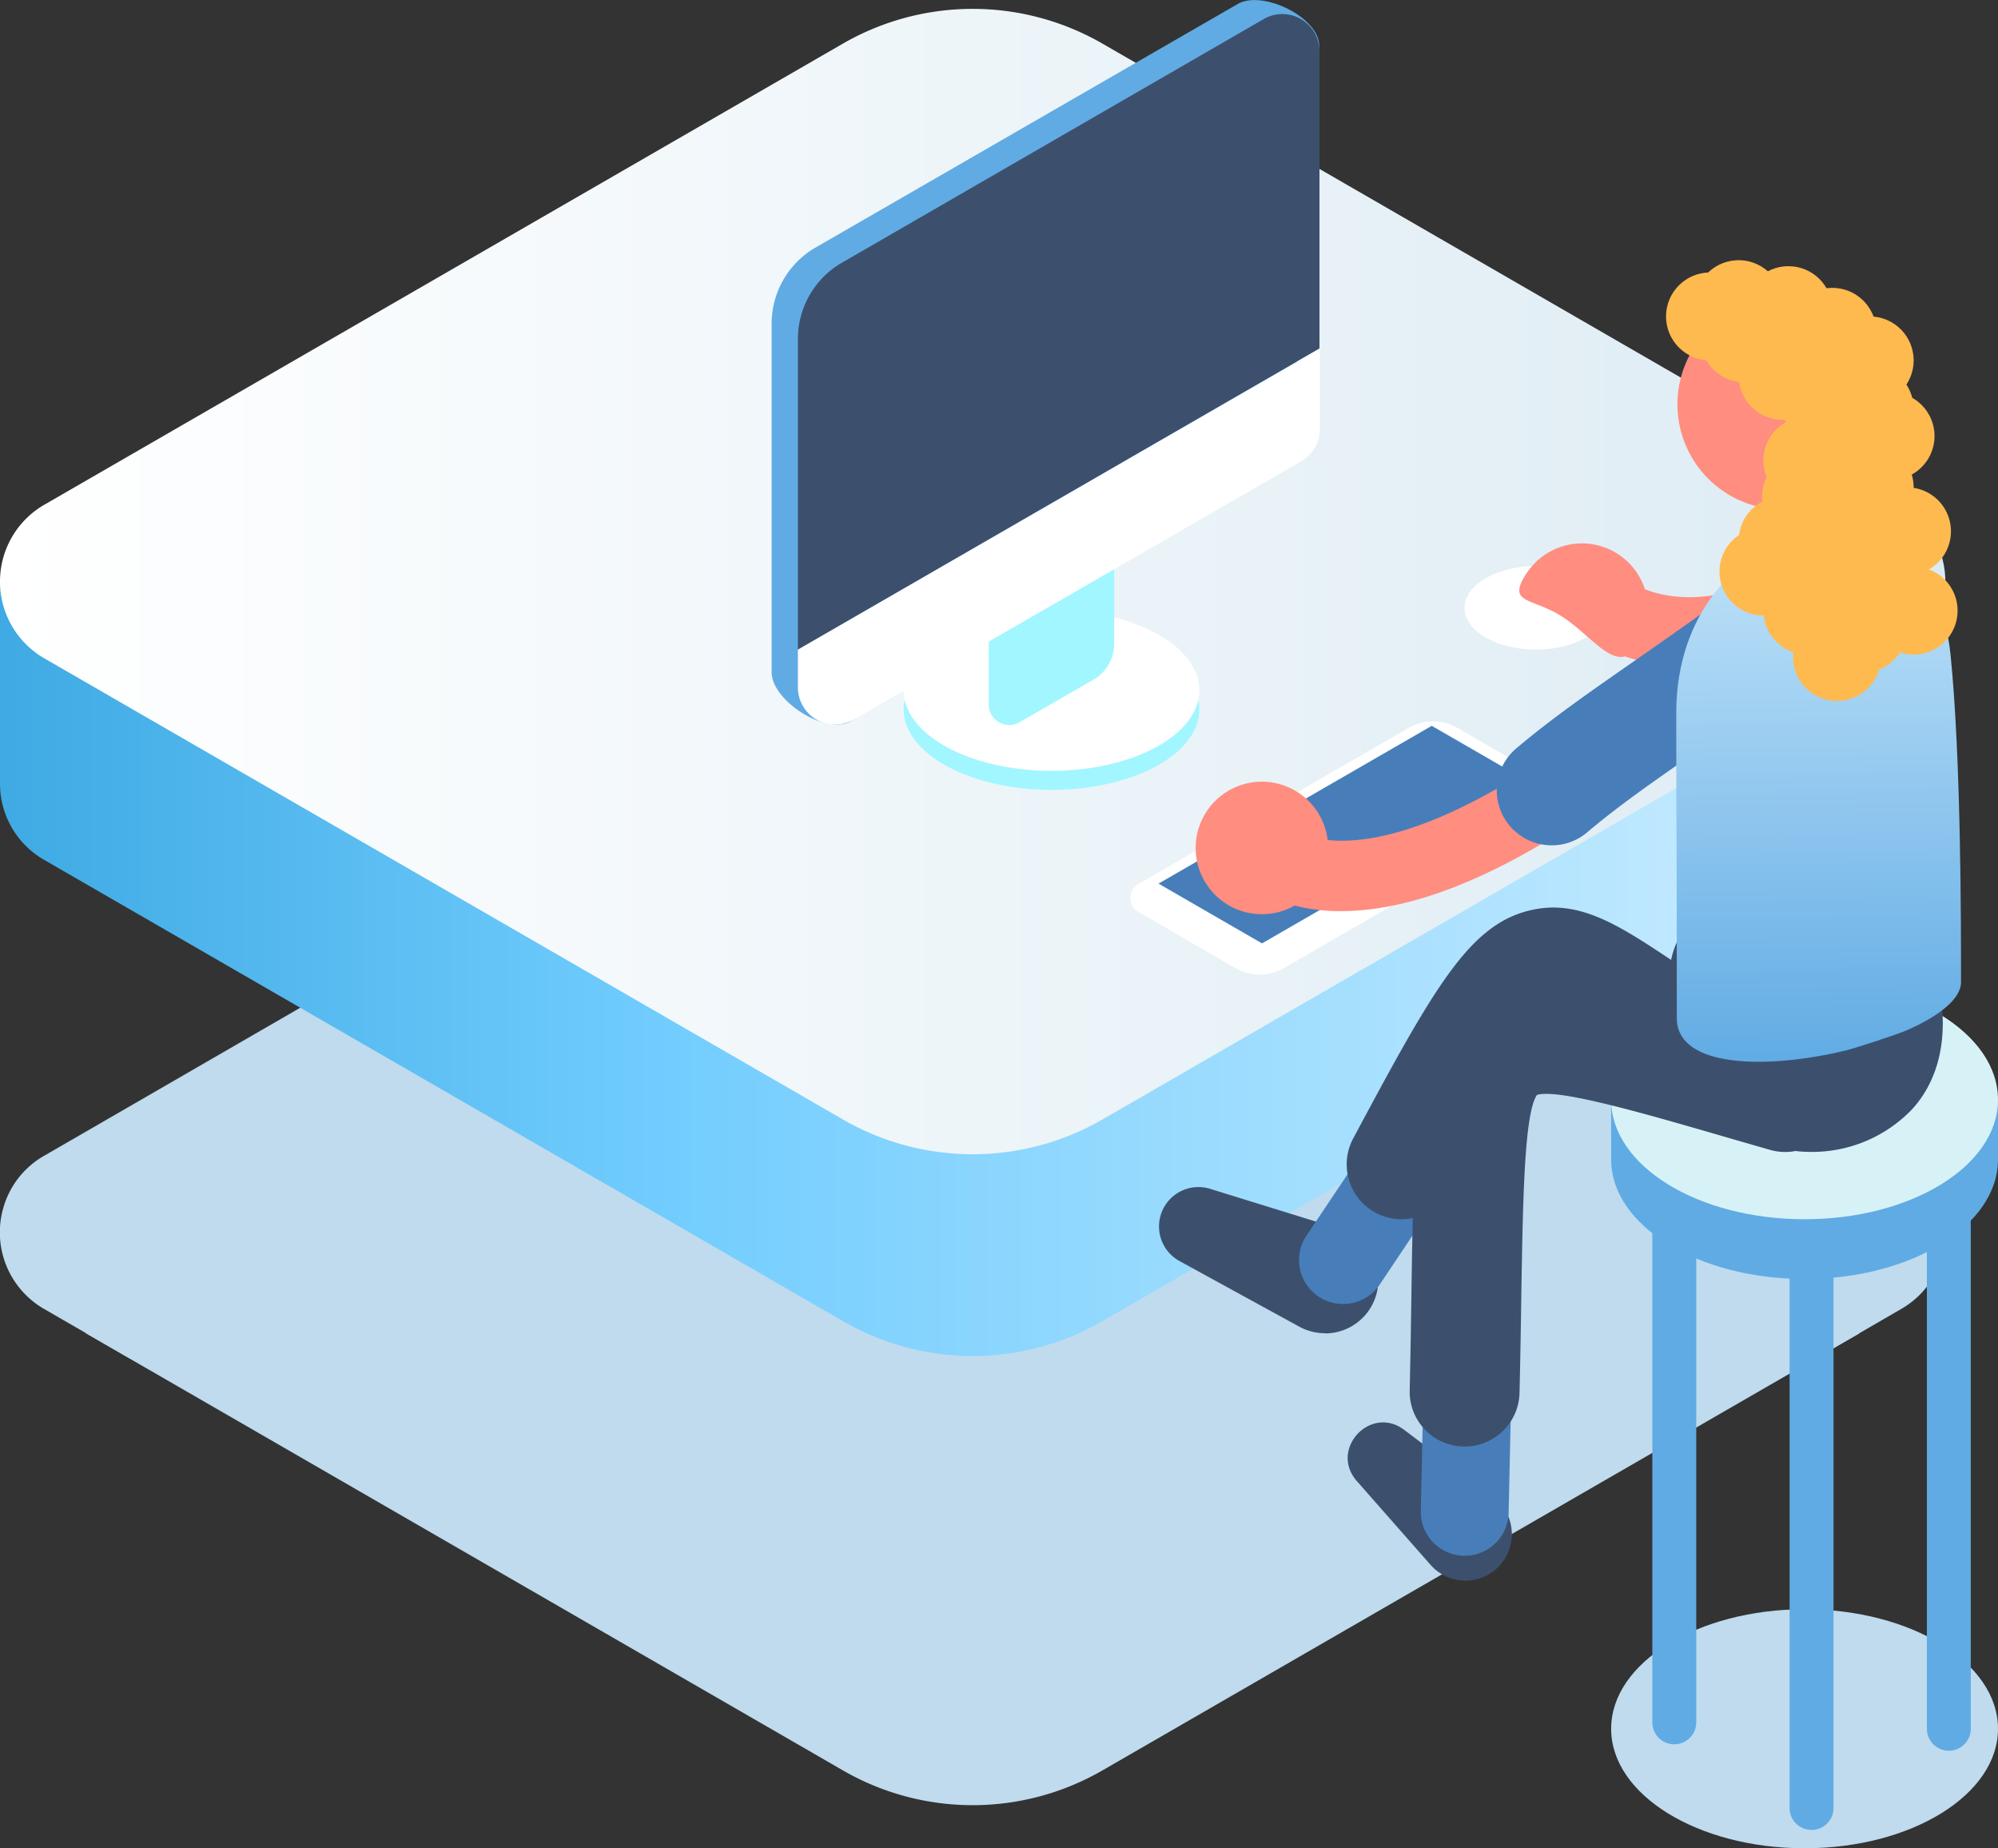
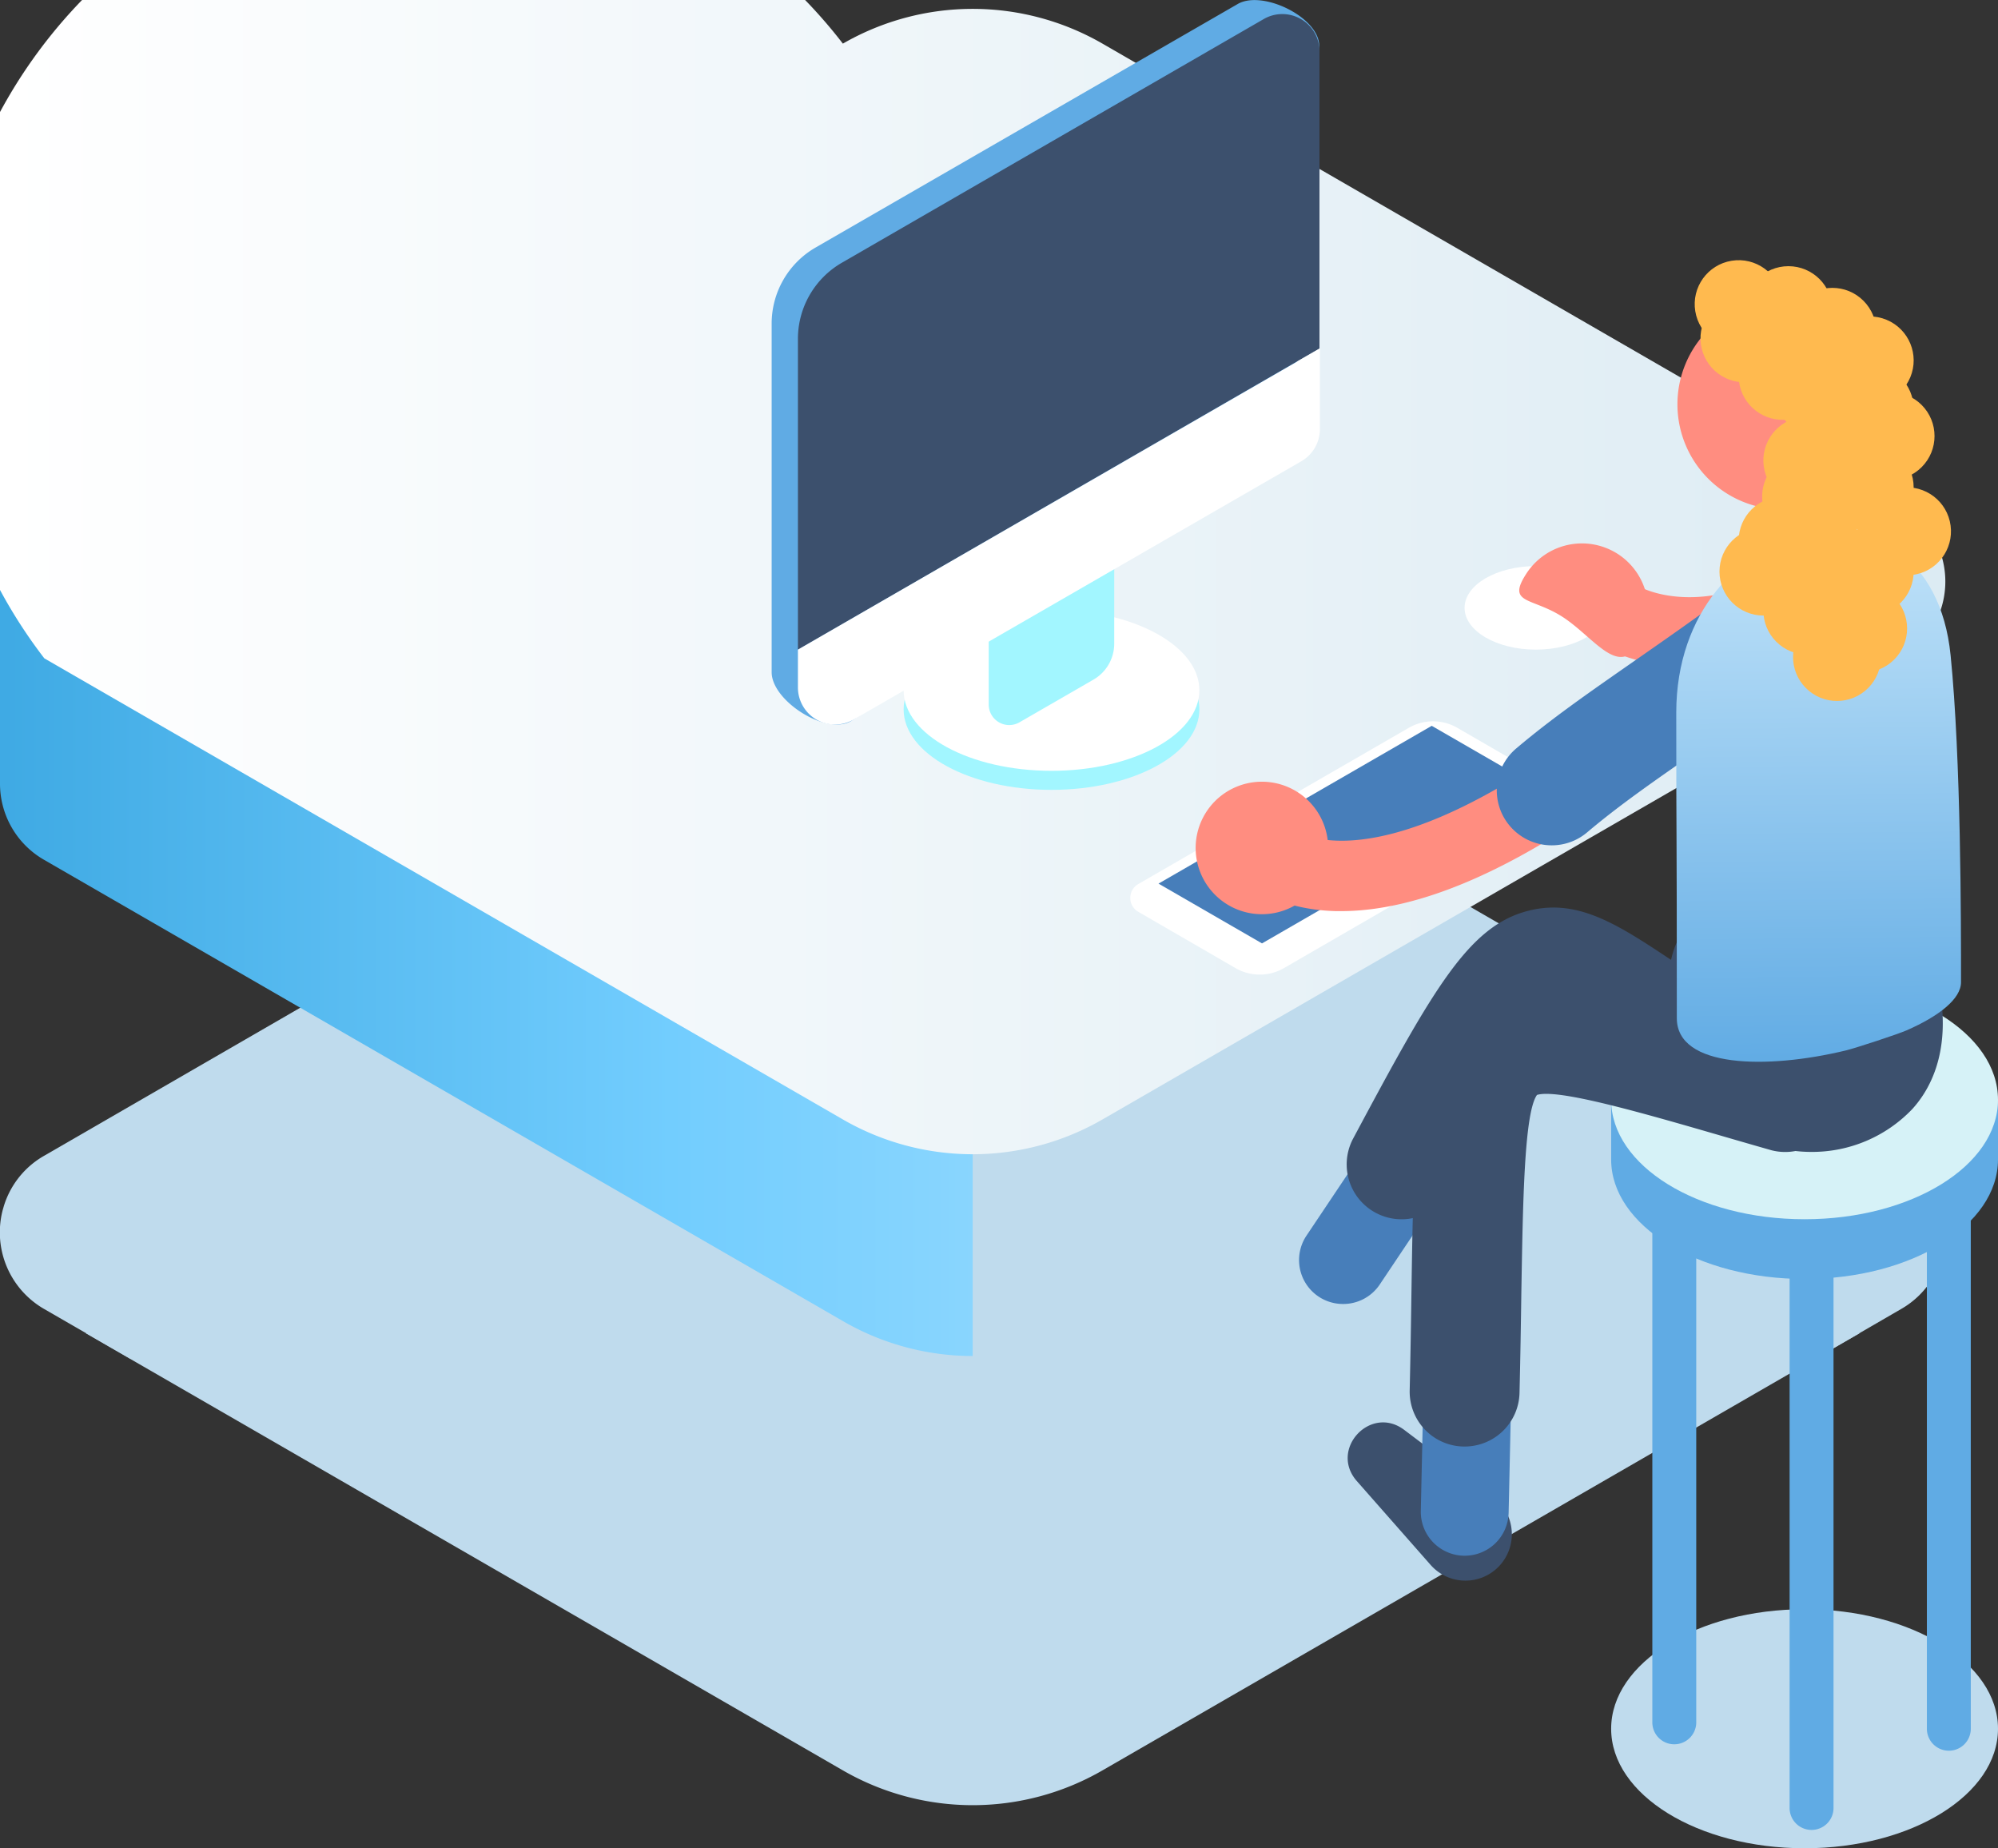
<svg xmlns="http://www.w3.org/2000/svg" xmlns:xlink="http://www.w3.org/1999/xlink" viewBox="0 0 425.88 393.91">
  <rect x="0" y="0" width="425.88" height="393.91" fill="#333333" stroke="none" />
  <defs>
    <style>.cls-1{isolation:isolate;}.cls-12,.cls-2{mix-blend-mode:multiply;}.cls-12,.cls-3{fill:#bfdbed;}.cls-4{fill:url(#linear-gradient);}.cls-5{fill:url(#linear-gradient-2);}.cls-6{fill:url(#linear-gradient-3);}.cls-7{fill:#a2f6ff;}.cls-8{fill:#fff;}.cls-9{fill:#60abe4;}.cls-10{fill:#3c506d;}.cls-11{fill:#477eba;}.cls-13{fill:#d6f2f7;}.cls-14{fill:#ff8d80;}.cls-15{fill:#ff595d;}.cls-16{fill:url(#linear-gradient-4);}.cls-17{fill:#ffba4f;}</style>
    <linearGradient id="linear-gradient" x1="-18.96" y1="206.45" x2="443.91" y2="206.45" gradientUnits="userSpaceOnUse">
      <stop offset="0" stop-color="#38a5e0" />
      <stop offset="0.35" stop-color="#72cdfe" />
      <stop offset="1" stop-color="#ddf3ff" />
    </linearGradient>
    <linearGradient id="linear-gradient-2" x1="-18.96" y1="206.45" x2="443.91" y2="206.45" xlink:href="#linear-gradient" />
    <linearGradient id="linear-gradient-3" y1="123.94" x2="414.66" y2="123.94" gradientUnits="userSpaceOnUse">
      <stop offset="0" stop-color="#fff" />
      <stop offset="1" stop-color="#dcebf3" />
    </linearGradient>
    <linearGradient id="linear-gradient-4" x1="387.92" y1="227.52" x2="386.42" y2="80.52" gradientUnits="userSpaceOnUse">
      <stop offset="0" stop-color="#60abe4" />
      <stop offset="1" stop-color="#ddf3ff" />
    </linearGradient>
  </defs>
  <title>Asset 1</title>
  <g class="cls-1">
    <g id="Layer_2" data-name="Layer 2">
      <g id="_ÎÓÈ_1" data-name="—ÎÓÈ_1">
        <g class="cls-2">
          <path class="cls-3" d="M.73,257.47a17.27,17.27,0,0,1,.75-2.16A17.27,17.27,0,0,0,.73,257.47Z" />
          <path class="cls-3" d="M191.38,143A55.54,55.54,0,0,0,179.66,148l-76.26,44,76.26-44A55.54,55.54,0,0,1,191.38,143Z" />
          <path class="cls-3" d="M207.33,140.62A55.17,55.17,0,0,0,179.66,148l-76.26,44L9.45,246.3a18.63,18.63,0,0,0-8,9,17.27,17.27,0,0,0-.75,2.16c-.07.24-.14.48-.2.73A18.84,18.84,0,0,0,9.45,279l18.31,10.57L207.33,185.94Z" />
          <path class="cls-3" d="M222.78,142.82A55.49,55.49,0,0,1,235,148,55.49,55.49,0,0,0,222.78,142.82Z" />
          <path class="cls-3" d="M414.61,261.38c0,.43.05.86.05,1.29h0C414.66,262.24,414.64,261.81,414.61,261.38Z" />
          <path class="cls-3" d="M405.2,246.3,235,148a55.39,55.39,0,0,0-27.67-7.41v45.32L386.89,289.61,405.2,279a18.71,18.71,0,0,0,9.46-16.37c0-.43,0-.86-.05-1.29A18.68,18.68,0,0,0,405.2,246.3Z" />
          <path class="cls-3" d="M235,377.31l161.35-93.15L235,191a55.37,55.37,0,0,0-55.34,0L18.31,284.16l161.35,93.15A55.32,55.32,0,0,0,235,377.31Z" />
        </g>
-         <path class="cls-4" d="M235,281.55l170.2-98.27a18.7,18.7,0,0,0,9.46-16.37v-43L207.33,243.64V289A55.25,55.25,0,0,0,235,281.55Z" />
        <path class="cls-5" d="M9.45,183.28l170.21,98.27A55.22,55.22,0,0,0,207.33,289V243.64L0,123.94v43A18.71,18.71,0,0,0,9.45,183.28Z" />
-         <path class="cls-6" d="M9.45,140.31l170.21,98.27a55.32,55.32,0,0,0,55.34,0l170.2-98.27a18.9,18.9,0,0,0,0-32.74L235,9.3a55.37,55.37,0,0,0-55.34,0L9.45,107.57A18.9,18.9,0,0,0,9.45,140.31Z" />
+         <path class="cls-6" d="M9.45,140.31l170.21,98.27a55.32,55.32,0,0,0,55.34,0l170.2-98.27a18.9,18.9,0,0,0,0-32.74L235,9.3a55.37,55.37,0,0,0-55.34,0A18.9,18.9,0,0,0,9.45,140.31Z" />
        <ellipse class="cls-7" cx="224.13" cy="151.17" rx="31.52" ry="17.17" />
        <ellipse class="cls-8" cx="224.13" cy="147.11" rx="31.52" ry="17.17" />
        <path class="cls-7" d="M210.75,132.28v17.88a4.37,4.37,0,0,0,6.56,3.78l15.77-9.1a8.85,8.85,0,0,0,4.42-7.67V116.83Z" />
        <path class="cls-9" d="M164.48,69v74.27c0,6.1,11.6,13.48,16.87,10.44l90.34-58.62a7.92,7.92,0,0,0,4-6.86l5.51-78.45c0-6.1-12.11-12-17.39-8.92L173.85,52.75A18.73,18.73,0,0,0,164.48,69Z" />
        <path class="cls-10" d="M281.25,10.92a7.92,7.92,0,0,0-11.88-6.86L179.44,56a18.74,18.74,0,0,0-9.36,16.22v66.25L281.25,74.27Z" />
        <path class="cls-8" d="M182,153.33l95.34-55a7.92,7.92,0,0,0,4-6.86V74.27L170.08,138.45v8A7.91,7.91,0,0,0,182,153.33Z" />
        <path class="cls-8" d="M300.25,155.14l-57.62,33.27a3.42,3.42,0,0,0,0,5.92l20.73,12a10.32,10.32,0,0,0,10.31,0L331.3,173a3.42,3.42,0,0,0,0-5.92l-20.73-12A10.34,10.34,0,0,0,300.25,155.14Z" />
        <polygon class="cls-11" points="305.18 154.69 246.94 188.32 269 201.06 327.25 167.43 305.18 154.69" />
        <ellipse class="cls-8" cx="327.38" cy="129.55" rx="15.2" ry="8.9" />
        <ellipse class="cls-12" cx="384.65" cy="368.44" rx="41.23" ry="25.47" />
        <path class="cls-9" d="M386.14,390a4.67,4.67,0,0,1-4.68-4.68V258.61a4.68,4.68,0,0,1,9.36,0V385.33A4.67,4.67,0,0,1,386.14,390Z" />
        <path class="cls-9" d="M415.4,373.12a4.69,4.69,0,0,1-4.68-4.68V241.72a4.68,4.68,0,0,1,9.36,0V368.44A4.68,4.68,0,0,1,415.4,373.12Z" />
        <path class="cls-9" d="M356.88,371.75a4.67,4.67,0,0,1-4.68-4.68V240.35a4.68,4.68,0,0,1,9.36,0V367.07A4.68,4.68,0,0,1,356.88,371.75Z" />
        <path class="cls-9" d="M343.42,234.38v12.73c0,14.07,18.46,25.47,41.23,25.47s41.23-11.4,41.23-25.47V234.38Z" />
        <ellipse class="cls-13" cx="384.65" cy="234.38" rx="41.23" ry="25.47" />
        <path class="cls-14" d="M276.67,168.88a14.12,14.12,0,1,0,4.15,19.53A14.11,14.11,0,0,0,276.67,168.88Z" />
        <path class="cls-14" d="M344.88,118.09a14.12,14.12,0,0,0-19.53,4.16c-4.25,6.54,1.12,5,7.66,9.19s11.78,12.73,16,6.19A14.12,14.12,0,0,0,344.88,118.09Z" />
        <path class="cls-10" d="M289.22,315.66l15.71,17.85a9.89,9.89,0,0,0,14.48.41h0a9.9,9.9,0,0,0-1.09-14.84l-19-14.33C292.15,299.32,283.26,308.89,289.22,315.66Z" />
        <path class="cls-11" d="M312.18,331.56H312a9.36,9.36,0,0,1-9.15-9.57l.83-37.78a9.36,9.36,0,0,1,18.72.41l-.83,37.78A9.36,9.36,0,0,1,312.18,331.56Z" />
-         <path class="cls-10" d="M282.42,284.14a11.37,11.37,0,0,1-5.48-1.4l-25.56-14a8.4,8.4,0,0,1,6.53-15.38l27.86,8.62a11.35,11.35,0,0,1-3.35,22.2ZM258.6,255.57h0Z" />
        <path class="cls-11" d="M286.27,277.91a9.36,9.36,0,0,1-7.78-14.58l15.93-23.8A9.37,9.37,0,0,1,310,250l-15.93,23.8A9.36,9.36,0,0,1,286.27,277.91Z" />
        <path class="cls-10" d="M298.75,259.86a11.7,11.7,0,0,1-10.31-17.23c17.19-32.16,24.67-45.34,37.39-48.54,10.6-2.67,19.12,3,30.9,10.84,6.3,4.19,14.14,9.41,24.44,14.95a11.71,11.71,0,0,1-11.1,20.62c-11.27-6.07-19.61-11.62-26.31-16.08-4.72-3.14-10-6.66-12.38-7.42-4.5,3.37-14.74,22.54-22.29,36.67A11.73,11.73,0,0,1,298.75,259.86Z" />
        <path class="cls-10" d="M312.19,308.29h-.28a11.7,11.7,0,0,1-11.43-12c.18-7.76.29-14.91.38-21.21.54-35.51.78-51.72,12.79-60.6s27.77-4.18,59.43,5L384,222.63a11.71,11.71,0,0,1-6.44,22.51q-5.81-1.66-10.95-3.16c-17-4.93-34.62-10-39-8.62-2.75,3.87-3,23.3-3.33,42.09-.09,6.35-.2,13.55-.39,21.41A11.7,11.7,0,0,1,312.19,308.29Z" />
        <path class="cls-10" d="M386.07,245.5a29.38,29.38,0,0,1-4.18-.3,23.82,23.82,0,0,1-18.39-13.26c-.58-1.19-2.33-4.83-6.78-18.43a17.5,17.5,0,0,1,17.77-22.91l15.5,1a25.75,25.75,0,0,1,24,23.46c.86,10.88-3,17.6-6.39,21.32A29.5,29.5,0,0,1,386.07,245.5Zm-4.29-31a77.83,77.83,0,0,0,2.82,7.26.69.69,0,0,0,0,.1c.92.6,4.48,0,5.62-1.28.13-.16.56-1.25.36-3.71a2.26,2.26,0,0,0-2.15-1.94Z" />
        <path class="cls-15" d="M387.66,124.22a7.5,7.5,0,0,1-7.33-6l-7.7-37.41a7.49,7.49,0,0,1,14.68-3l7.7,37.41a7.5,7.5,0,0,1-5.83,8.85A7.91,7.91,0,0,1,387.66,124.22Z" />
        <path class="cls-14" d="M400.68,94.76a22.42,22.42,0,1,0-29.29,12.12A22.43,22.43,0,0,0,400.68,94.76Z" />
        <path class="cls-14" d="M360.24,142.16c-10.7,0-17.44-3.77-17.91-4l7.49-13-.1,0c.52.28,13,6.74,31.37-4.41a7.49,7.49,0,1,1,7.77,12.81C377.82,140.19,368,142.16,360.24,142.16Z" />
        <path class="cls-14" d="M285.87,194.18l-1.14,0c-14.27-.35-20.73-7.36-21.42-8.16l11.34-9.8-.19-.2c.16.15,15.88,14.68,62.71-19.86a7.49,7.49,0,0,1,8.89,12.06C322.69,185.44,302.45,194.18,285.87,194.18Z" />
        <path class="cls-11" d="M330.75,180.16a11.71,11.71,0,0,1-7.56-20.65c7.65-6.47,15.64-12,24.89-18.44,6.5-4.52,13.87-9.64,22.22-15.85a11.71,11.71,0,0,1,14,18.78c-8.66,6.44-16.2,11.68-22.85,16.3-8.76,6.08-16.33,11.33-23.14,17.09A11.63,11.63,0,0,1,330.75,180.16Z" />
        <path class="cls-16" d="M357.42,217c0-46.76-.12-32.31-.12-65.12,0-43,54.27-54.33,58.48-12.2C418,161.79,418,196.45,418,209.32c0,3.59-4.74,7.26-11.57,10.26-1.94.85-10.73,3.74-13,4.3C376.62,227.94,357.42,227.63,357.42,217Z" />
        <circle class="cls-17" cx="371.84" cy="72.09" r="9.37" transform="translate(-6.62 87.36) rotate(-13.28)" />
        <circle class="cls-17" cx="381.21" cy="66.1" r="9.37" />
        <circle class="cls-17" cx="379.97" cy="80.09" r="9.37" transform="translate(-8.24 89.44) rotate(-13.28)" />
        <circle class="cls-17" cx="387.67" cy="83.57" r="9.37" />
-         <circle class="cls-17" cx="364.49" cy="67.44" r="9.37" />
        <circle class="cls-17" cx="370.6" cy="64.84" r="9.37" transform="translate(-5.6 60.2) rotate(-9.22)" />
        <circle class="cls-17" cx="390.57" cy="70.72" r="9.37" transform="translate(64.39 296.89) rotate(-45)" />
        <circle class="cls-17" cx="398.53" cy="76.81" r="9.37" transform="translate(175.06 415.61) rotate(-67.5)" />
        <circle class="cls-17" cx="398.53" cy="87.11" r="9.37" />
        <circle class="cls-17" cx="402.98" cy="92.93" r="9.37" transform="translate(52.32 312.17) rotate(-45)" />
        <circle class="cls-17" cx="398.53" cy="103.86" r="9.37" />
        <circle class="cls-17" cx="406.49" cy="113.22" r="9.37" transform="translate(-15.14 96.42) rotate(-13.28)" />
        <circle class="cls-17" cx="398.53" cy="121.82" r="9.37" />
-         <circle class="cls-17" cx="394.34" cy="113.22" r="9.37" transform="translate(35.44 312) rotate(-45)" />
        <circle class="cls-17" cx="387.76" cy="117.72" r="9.37" />
        <circle class="cls-17" cx="384.97" cy="105.84" r="9.37" transform="translate(-11.98 63.03) rotate(-9.22)" />
        <circle class="cls-17" cx="393.18" cy="102.3" r="9.37" transform="translate(42.83 307.99) rotate(-45)" />
        <circle class="cls-17" cx="385.24" cy="98.12" r="9.37" transform="translate(-12.24 91.14) rotate(-13.28)" />
        <circle class="cls-17" cx="379.97" cy="115.21" r="9.37" />
        <circle class="cls-17" cx="375.88" cy="121.82" r="9.37" />
        <circle class="cls-17" cx="391.56" cy="140.02" r="9.37" transform="translate(15.68 317.89) rotate(-45)" />
        <circle class="cls-17" cx="385.24" cy="130.14" r="9.37" transform="translate(20.81 310.52) rotate(-45)" />
        <circle class="cls-17" cx="397.13" cy="133.94" r="9.37" transform="translate(21.61 320.04) rotate(-45)" />
-         <circle class="cls-17" cx="407.9" cy="130.14" r="9.37" transform="translate(131.57 457.19) rotate(-67.5)" />
      </g>
    </g>
  </g>
</svg>